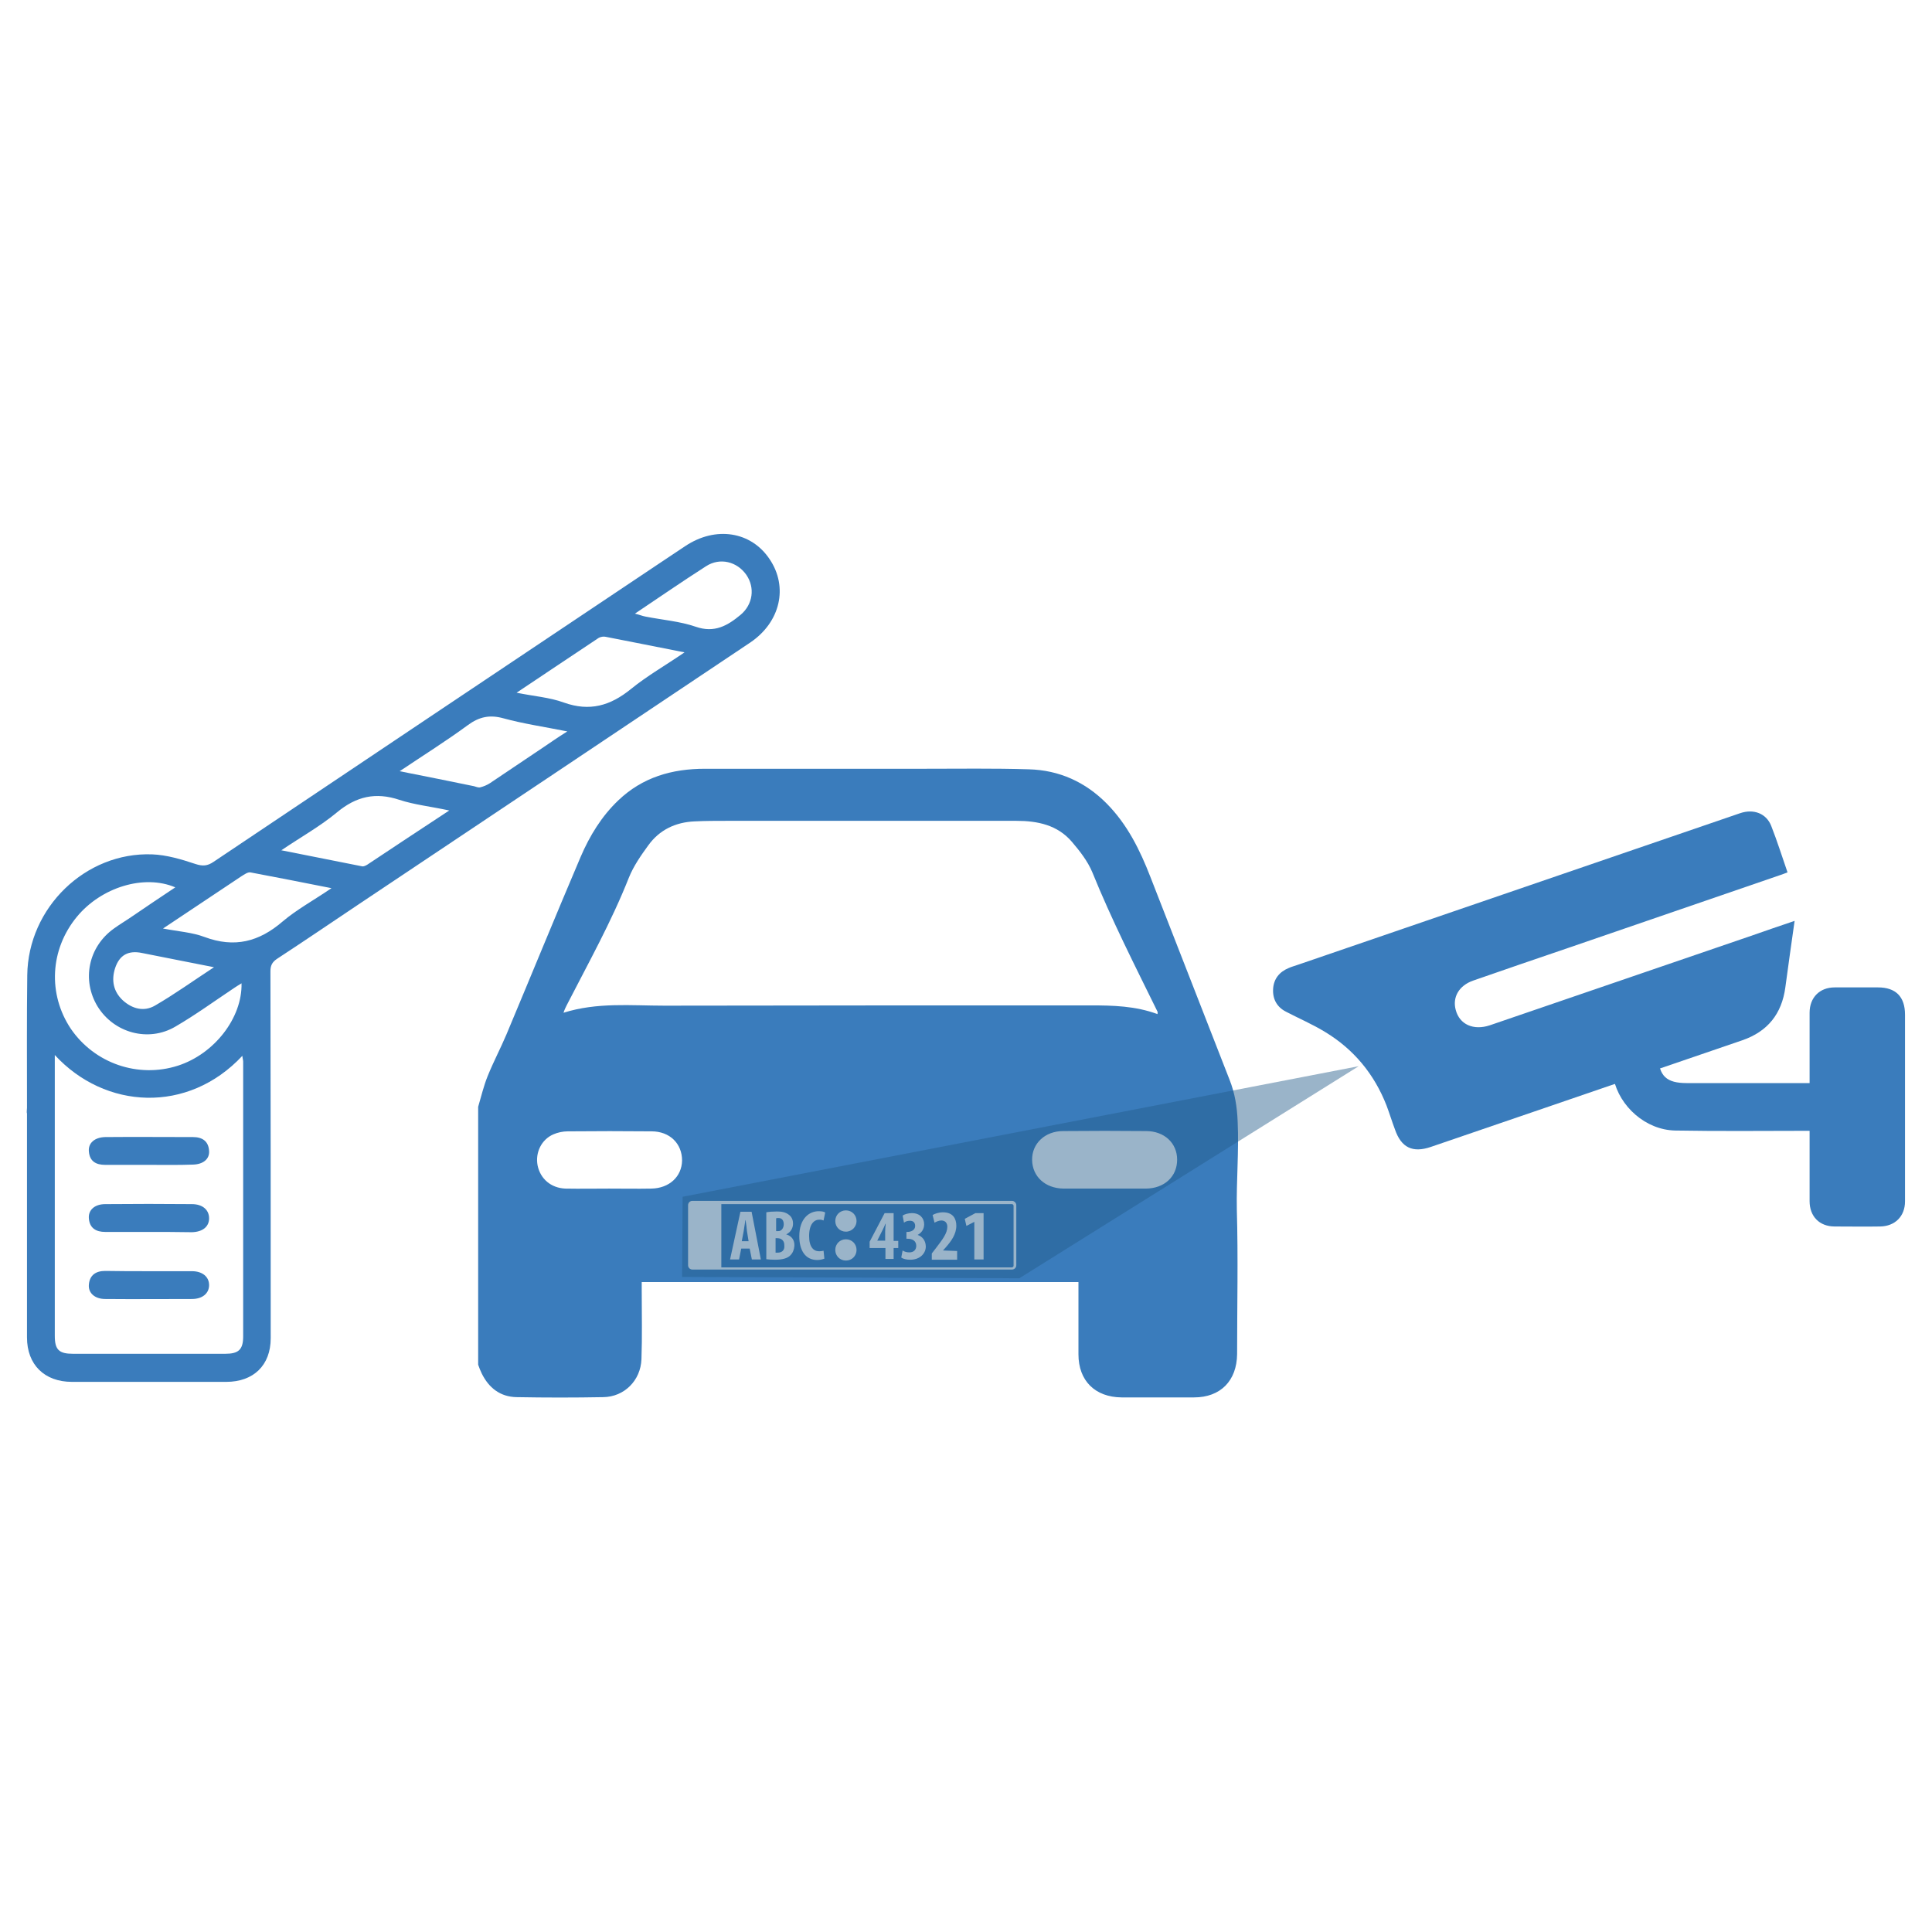
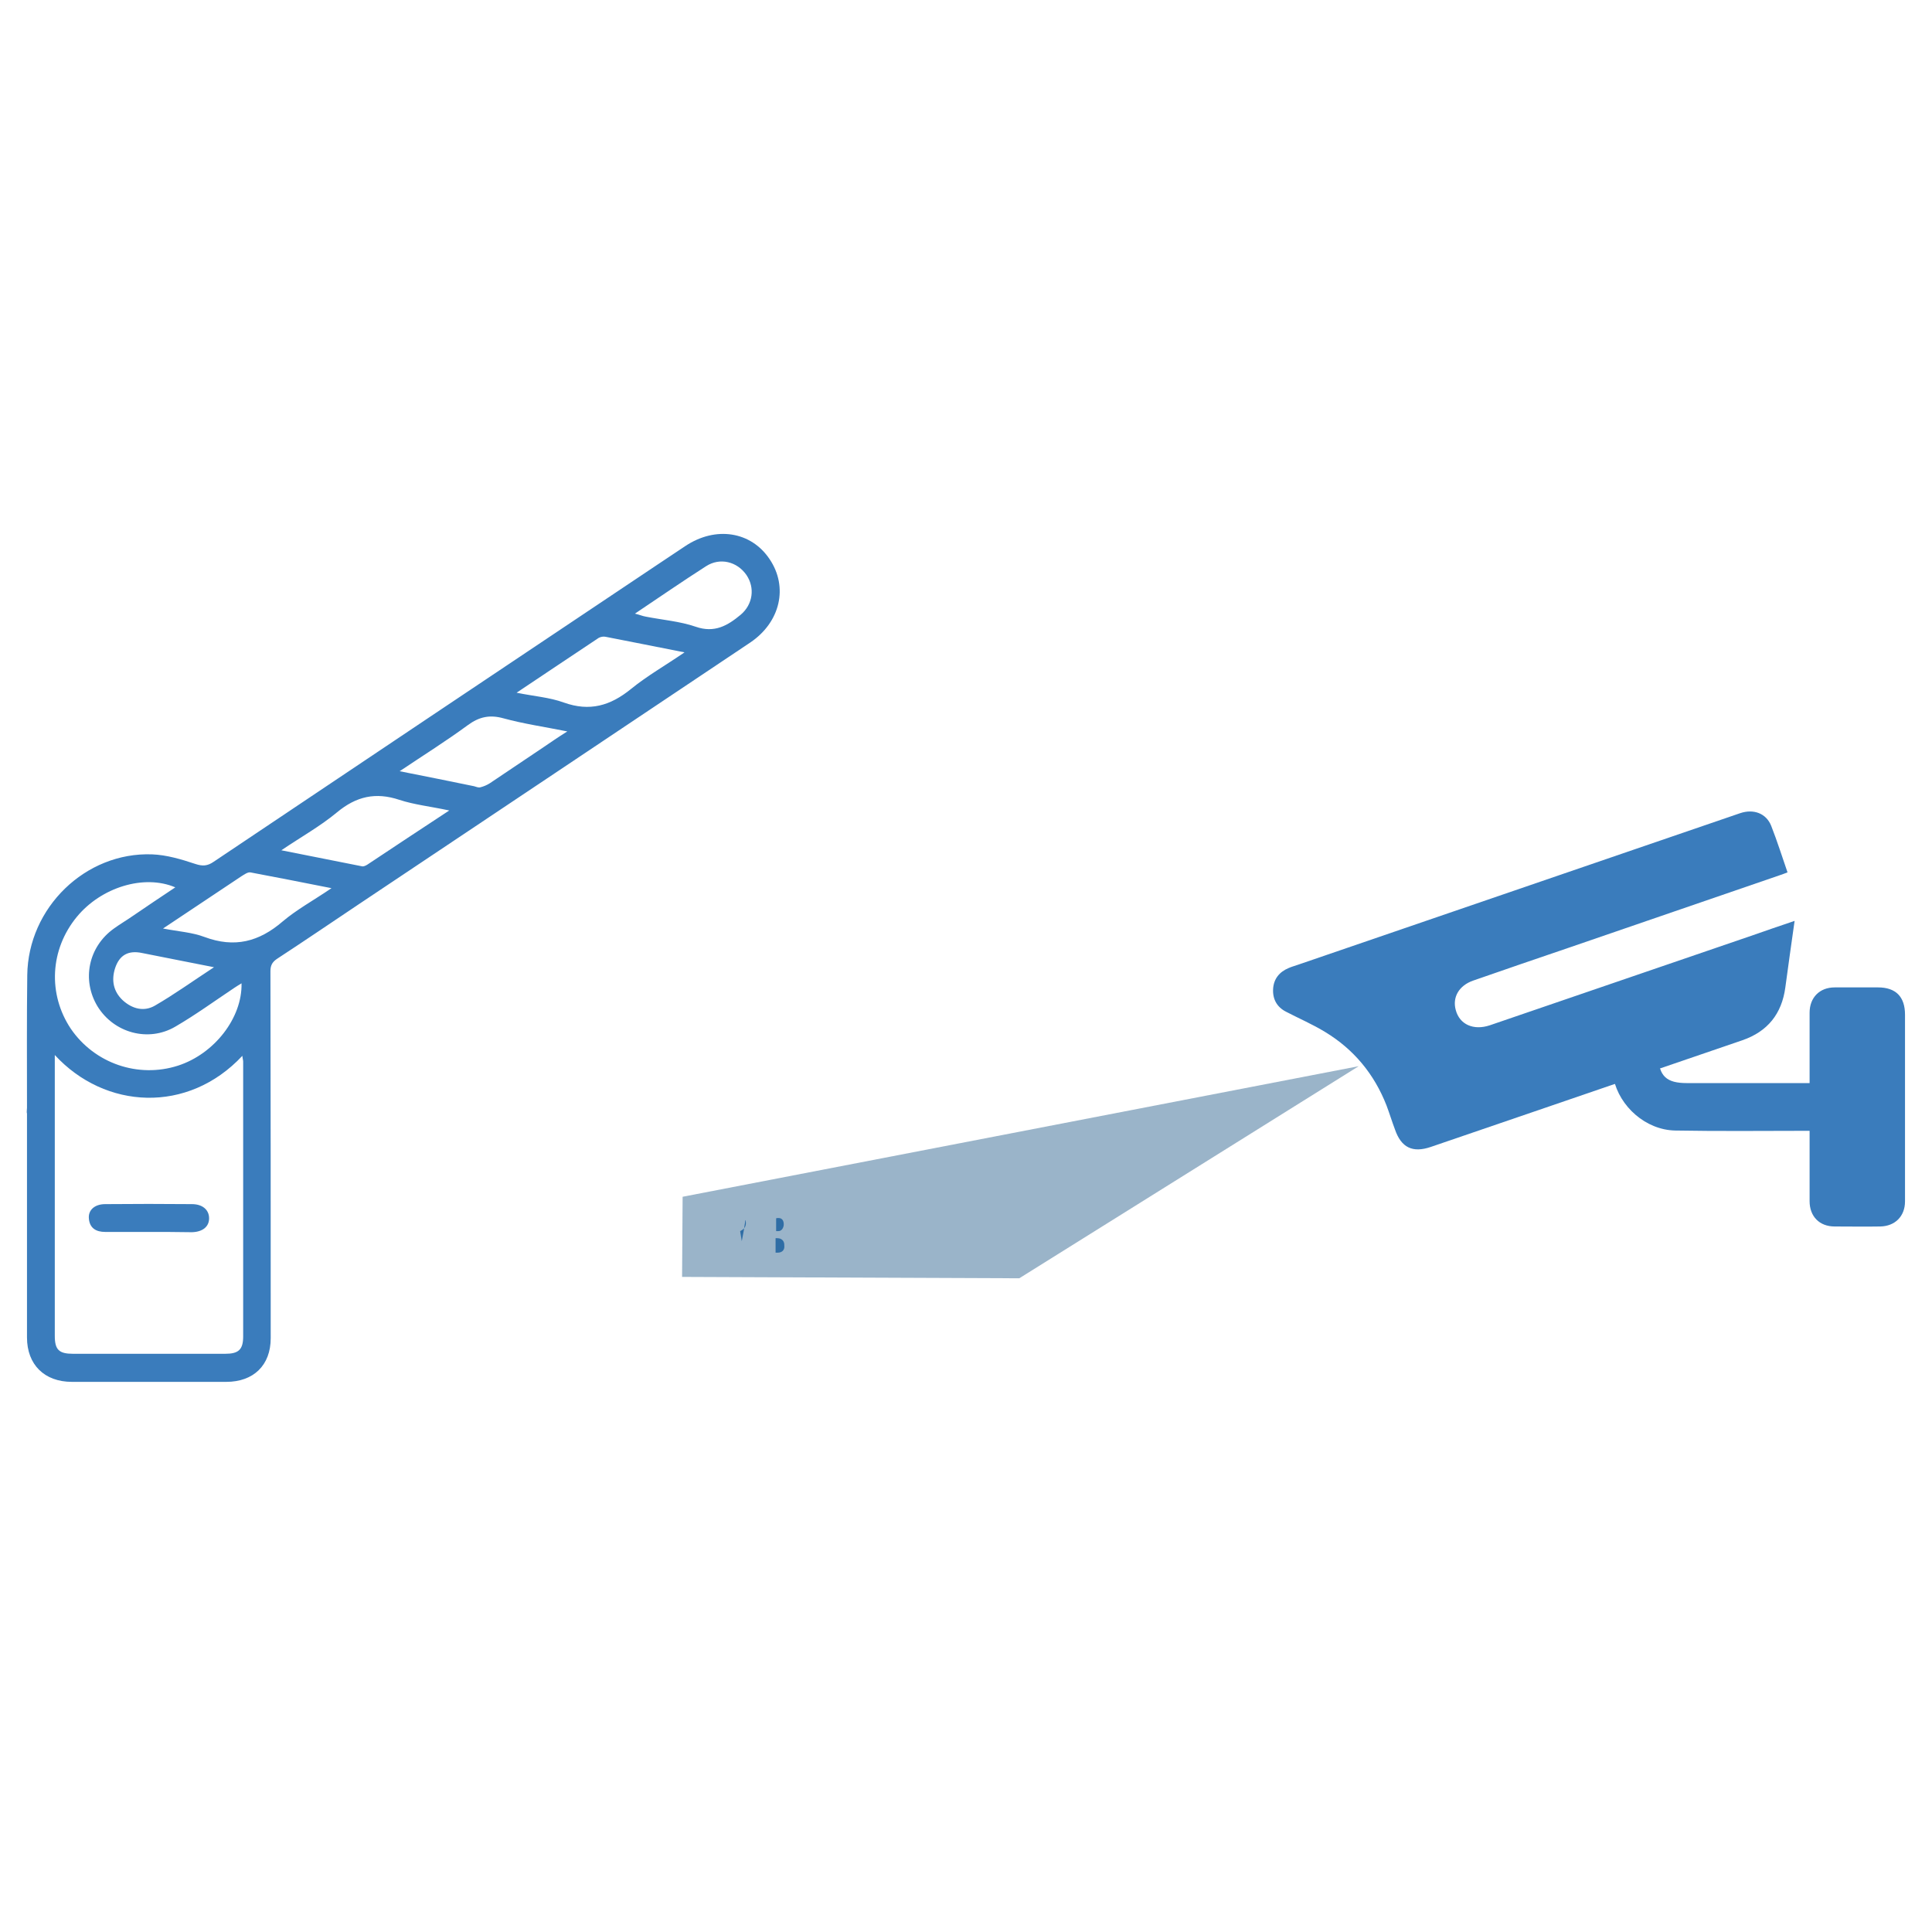
<svg xmlns="http://www.w3.org/2000/svg" version="1.1" id="Layer_1" x="0px" y="0px" viewBox="0 0 708.7 708.7" style="enable-background:new 0 0 708.7 708.7;" xml:space="preserve">
  <style type="text/css">
	.st0{fill:#3A7CBC;}
	.st1{opacity:0.46;fill:#245B89;}
</style>
  <g>
    <g>
-       <path class="st0" d="M323.6,451.5l-1.8,3.6h2.9v-3.4c0-0.8,0.1-1.8,0.2-2.8h-0.1C324.4,449.8,324.1,450.6,323.6,451.5z" />
-       <path class="st0" d="M273.5,447.6h-0.1c-0.1,1.1-0.5,3-0.6,4l-0.7,3.7h2.5l-0.6-3.7C273.9,450.5,273.7,448.8,273.5,447.6z" />
+       <path class="st0" d="M273.5,447.6h-0.1c-0.1,1.1-0.5,3-0.6,4l-0.7,3.7l-0.6-3.7C273.9,450.5,273.7,448.8,273.5,447.6z" />
      <path class="st0" d="M287.5,449.1c0-1.3-0.6-2.3-1.9-2.3c-0.3,0-0.7,0-0.9,0.1v4.7h0.7C286.6,451.7,287.5,450.5,287.5,449.1z" />
      <path class="st0" d="M285.2,454.2h-0.7v5.3c0.2,0,0.6,0,0.8,0c1.5,0,2.6-0.9,2.4-2.6C287.8,455.1,286.6,454.2,285.2,454.2z" />
-       <path class="st0" d="M454,411.4c-0.2-5.3-1-10.4-3-15.4c-9.7-24.8-19.3-49.5-29-74.3c-3.8-9.8-8.4-19.2-16-26.9    c-7.9-8-17.5-12.3-28.6-12.6c-12.9-0.4-25.7-0.2-38.6-0.2c-26.7,0-53.5,0-80.2,0c-12.1,0-22.9,3.1-31.8,11.6    c-6.1,5.8-10.5,13-13.8,20.7c-9.2,21.6-18.1,43.4-27.2,65.1c-2.2,5.2-4.8,10.1-6.9,15.3c-1.5,3.7-2.4,7.6-3.5,11.3    c0,31.5,0,63.1,0,94.6c0.4,1.1,0.8,2.2,1.3,3.2c2.6,5.3,6.8,8.6,12.8,8.7c10.6,0.2,21.2,0.2,31.8,0c7.7-0.1,13.7-6.1,14-13.9    c0.3-8.3,0.1-16.7,0.1-25c0-1.1,0-2.1,0-3.3c53.5,0,106.6,0,160.2,0c0,1,0,1.9,0,2.9c0,7.9,0,15.8,0,23.6    c0,9.7,6.1,15.7,15.8,15.8c8.9,0,17.8,0,26.6,0c9.7,0,15.7-6.1,15.8-15.9c0-17.7,0.4-35.4-0.1-53C453.5,433,454.5,422.3,454,411.4    z M207.9,368.7c7.9-15.4,16.4-30.6,22.8-46.8c1.7-4.2,4.4-8.1,7.1-11.8c4.1-5.7,10-8.5,17-8.8c4-0.2,8-0.2,12-0.2    c35.3,0,70.7,0,106,0c7.8,0,15.1,1.5,20.4,7.7c2.9,3.4,5.8,7.1,7.5,11.2c7.1,17.5,15.6,34.2,23.9,51.1c0.1,0.1,0,0.3,0,0.9    c-8.1-3-16.3-3.2-24.6-3.2c-52.1,0-104.2,0-156.3,0.1c-12.3,0-24.6-1.3-37,2.6C207.1,370.3,207.5,369.5,207.9,368.7z M238.9,436    c-5.2,0.1-10.3,0-15.5,0c0,0,0,0,0,0c-5.3,0-10.7,0.1-16,0c-5.3-0.2-9.2-3.6-10.2-8.5c-0.9-4.7,1.4-9.5,5.8-11.4    c1.6-0.7,3.5-1.1,5.3-1.1c10.2-0.1,20.5-0.1,30.7,0c6.7,0,11.2,4.5,11.2,10.7C250.1,431.6,245.5,435.9,238.9,436z M372.8,464.1    c0,0.9-0.7,1.6-1.6,1.6H254c-0.9,0-1.6-0.7-1.6-1.6v-22c0-0.9,0.7-1.6,1.6-1.6h117.2c0.9,0,1.6,0.8,1.6,1.6V464.1z M420.2,436    c-5.1,0-10.1,0-15.2,0c-5,0-10,0-14.9,0c-6.7-0.1-11.4-4.4-11.5-10.5c-0.1-6,4.7-10.6,11.4-10.6c10.1-0.1,20.3-0.1,30.4,0    c6.7,0,11.4,4.4,11.4,10.5C431.8,431.6,427.1,436,420.2,436z" />
-       <path class="st0" d="M371.2,441.7H264.6v23.2h106.6c0.3,0,0.6-0.3,0.6-0.6v-22C371.8,441.9,371.4,441.7,371.2,441.7z M275.8,462    l-0.8-4h-3.1l-0.8,4h-3.3l3.8-17.5h4.1l3.4,17.5H275.8z M290,460.4c-1,1.1-2.8,1.7-5.7,1.7c-1.4,0-2.4-0.1-3.2-0.2v-17.2    c1-0.2,2.4-0.3,3.9-0.3c1.6,0,3.2,0.2,4.5,1.3c1,0.8,1.4,1.9,1.4,3.2c0,1.5-0.8,3.1-2.5,3.9c2.1,0.6,3.1,2.2,3,4.2    C291.3,458.4,290.8,459.6,290,460.4z M300.5,459c0.6,0,1.1-0.1,1.6-0.2l0.3,2.9c-0.5,0.2-1.5,0.5-2.6,0.5c-4.5,0-6.6-3.7-6.6-8.7    c0-6.6,3.7-9.2,7.1-9.2c1.3,0,2.1,0.2,2.4,0.5l-0.6,2.9c-0.5-0.2-0.8-0.3-1.6-0.3c-1.9,0-3.7,1.7-3.7,6    C296.8,457.4,298.4,459,300.5,459z M310.3,462.4c-2.2,0-3.9-1.7-3.9-3.9c0-2.2,1.7-3.9,3.9-3.9c2.2,0,3.9,1.7,3.9,3.9    C314.2,460.7,312.5,462.4,310.3,462.4z M310.3,451.8c-2.2,0-3.9-1.7-3.9-3.9c0-2.2,1.7-3.9,3.9-3.9c2.2,0,3.9,1.7,3.9,3.9    C314.2,450,312.5,451.8,310.3,451.8z M329.5,457.8h-1.7v4h-3v-4h-5.8v-2.3l5.5-10.5h3.3v10.2h1.7V457.8z M333.9,462.1    c-1.4,0-2.6-0.3-3.3-0.8l0.5-2.6c0.7,0.5,1.6,0.7,2.5,0.7c1.6,0,2.5-1,2.5-2.4c0-1.8-1.4-2.6-3.1-2.6h-0.5v-2.5h0.3    c1.3,0,2.9-0.6,2.9-2.2c0-1.3-0.8-1.9-1.9-1.9c-0.8,0-1.6,0.2-2.2,0.7l-0.5-2.6c0.7-0.5,2.1-0.9,3.4-0.9c3,0,4.5,1.9,4.5,4.1    c0,1.7-0.9,3.1-2.4,3.9c1.6,0.5,2.9,1.9,3,4.1C339.7,459.6,337.6,462.1,333.9,462.1z M351.1,462.1h-9.3v-2.3l1.7-2.2    c2.2-2.9,4-5.2,4-7.6c0-1.4-0.8-2.3-2.2-2.3c-1,0-1.9,0.5-2.5,0.8l-0.7-2.8c0.8-0.5,2.3-1,3.8-1c3.8,0,4.9,2.5,4.9,4.9    c0,3.2-1.9,5.7-3.9,8l-1,1.1l5.2,0.2V462.1z M360.8,462h-3.4v-13.8l-2.9,1.5l-0.6-2.6l3.9-2.1h3V462z" />
    </g>
    <path class="st0" d="M282.3,205.1c-6.8-10.2-19.8-12.2-30.9-4.8c-3.3,2.2-6.6,4.4-9.9,6.6c-54.4,36.4-108.7,72.7-163.1,109.2   c-2.3,1.6-4.1,1.7-6.8,0.8c-5.1-1.7-10.5-3.3-15.8-3.5C31.3,312.5,10.3,333,10,357.7c-0.2,15.9-0.1,31.8-0.1,47.7c0,0.3,0,0.6,0,1   c0,0.7-0.2,1.6,0,2.1c0,20.2,0,73,0,82.1c0,10,6.4,16.3,16.5,16.3c18.9,0,37.7,0,56.6,0c10,0,16.3-6.1,16.3-16   c0-44.9,0-89.8-0.1-134.6c0-2.1,0.6-3.3,2.3-4.5c10.1-6.6,20.1-13.4,30.1-20.1c47.9-32,95.8-64,143.6-96   C286.3,228.2,289.2,215.3,282.3,205.1z M28.2,336.3c8.9-10.8,24.6-15.7,36.1-10.8c-5.4,3.6-10.5,7-15.6,10.5   c-2.3,1.6-4.7,3-6.9,4.6c-9.4,6.7-11.9,18.9-6,28.6c6,9.7,18.6,13.2,28.5,7.4c7.4-4.3,14.4-9.4,21.6-14.2c0.8-0.5,1.5-1,2.7-1.7   c0.3,12.7-10,25.9-23.3,30.2c-14.6,4.7-30.6-0.8-39.3-13.5C17.5,364.7,18.3,348.3,28.2,336.3z M52.2,349.6   c8.4,1.7,16.8,3.3,26.3,5.2c-7.8,5.1-14.6,10-21.7,14.1c-4,2.3-8.3,1.2-11.8-2c-3.4-3.2-4.2-7.3-2.8-11.7   C43.8,350.3,47.1,348.5,52.2,349.6z M89.2,490.2c0,4.9-1.7,6.4-6.6,6.4c-18.6,0-37.2,0-55.8,0c-5.2,0-6.7-1.5-6.7-6.6   c0-9.8,0-72.7,0-86.7c0-5.2,0-10.5,0-16.3c18.4,20,48.8,21.7,68.8,0.3c0.1,1.1,0.3,1.6,0.3,2.1C89.2,423,89.2,456.6,89.2,490.2z    M103.7,338c-8.7,7.5-17.7,9.8-28.7,5.7c-4.5-1.7-9.5-2-15.2-3.1c4.8-3.2,8.8-5.9,12.9-8.6c5.3-3.5,10.6-7.1,15.9-10.6   c1-0.6,2.2-1.5,3.2-1.4c9.6,1.8,19.2,3.7,29.8,5.8C115,330.3,108.9,333.6,103.7,338z M134.7,317.2c-0.5,0.3-1.3,0.7-1.8,0.6   c-9.6-1.9-19.1-3.8-29.7-5.9c7.4-5,14.4-8.9,20.4-13.9c7.1-5.9,14.2-7.5,22.9-4.6c5.5,1.8,11.3,2.4,18.3,3.9   C154.1,304.3,144.5,310.7,134.7,317.2z M199.5,274c-6.6,4.4-13.2,8.9-19.8,13.3c-1.1,0.7-2.3,1.2-3.5,1.5c-0.7,0.2-1.6-0.2-2.3-0.4   c-8.8-1.8-17.6-3.6-27.3-5.5c8.8-5.9,17.1-11.1,25-16.9c4.2-3.1,8.1-3.9,13.1-2.5c7.3,2,14.9,3.1,23.4,4.8   C204.6,270.5,202,272.3,199.5,274z M231.5,252.7c-7.6,6.2-15.2,8.4-24.7,5c-5.2-1.9-11-2.3-17.3-3.6c10.5-7,20.3-13.6,30.1-20.1   c0.7-0.4,1.8-0.6,2.6-0.4c9.3,1.8,18.7,3.7,28.9,5.7C244.1,244.1,237.4,247.9,231.5,252.7z M271.7,225.5c-4.8,4-9.6,6.8-16.5,4.4   c-5.8-2-12.2-2.5-18.3-3.7c-1.2-0.2-2.3-0.7-4-1.1c9.1-6.1,17.5-11.9,26.1-17.4c5.1-3.3,11.4-1.7,14.8,3.2   C277,215.6,276.2,221.7,271.7,225.5z" />
    <path class="st0" d="M54.1,451.9c-5.2,0-10.3,0-15.5,0c-3.4,0-5.7-1.4-6-4.9c-0.3-3.1,2.1-5.3,6-5.3c10.6-0.1,21.2-0.1,31.8,0   c3.9,0,6.3,2.1,6.3,5.2c0,3.1-2.4,5-6.3,5.1C65,451.9,59.6,451.9,54.1,451.9z" />
-     <path class="st0" d="M54.5,466.3c5.3,0,10.6,0,15.9,0c3.9,0,6.3,2.1,6.3,5.1c0,3-2.4,5.1-6.3,5.1c-10.6,0-21.2,0.1-31.8,0   c-3.8,0-6.3-2.2-6-5.3c0.3-3.5,2.6-5,6-5C43.9,466.3,49.2,466.3,54.5,466.3z" />
-     <path class="st0" d="M54.5,427.3c-5.3,0-10.6,0-15.9,0c-3.4,0-5.7-1.3-6-4.9c-0.3-3.1,2.1-5.2,6-5.3c10.7-0.1,21.4,0,32.2,0   c3.4,0,5.7,1.5,5.9,5.1c0.2,3-2.2,4.9-5.9,5C65.4,427.4,60,427.3,54.5,427.3z" />
    <path class="st0" d="M658.3,337.8c-5.7,1.9-10.8,3.7-16,5.5c-31.9,10.9-63.9,21.9-95.8,32.8c-6,2-11.1-0.3-12.5-5.6   c-1.3-4.7,1.2-9,6.4-10.8c11.7-4.1,23.5-8.1,35.2-12.1c25.8-8.9,51.6-17.7,77.4-26.6c0.9-0.3,1.7-0.6,2.7-1c-2-5.8-3.8-11.5-6-17.1   c-1.8-4.5-6.4-6.3-11.4-4.6c-13.1,4.5-26.3,9-39.4,13.5c-40.9,14-81.9,28.1-122.8,42.1c-1.1,0.4-2.3,0.7-3.4,1.2   c-3.4,1.4-5.5,4-5.7,7.7c-0.2,3.7,1.4,6.6,4.7,8.3c4.8,2.5,9.7,4.6,14.3,7.4c10.6,6.4,18.1,15.5,22.6,27c1.1,2.9,2,5.9,3.1,8.8   c2.3,6.7,6.5,8.7,13.2,6.4c28.2-9.6,56.3-19.3,84.4-28.9c9.9-3.4,19.9-6.8,29.8-10.2c9.3-3.2,14.5-9.7,15.8-19.4   C656,354.1,657.1,346.2,658.3,337.8z" />
    <path class="st0" d="M607.9,386.3c0.1,0.5,0.2,0.7,0.3,1c0.4,7.5,3.1,10,10.6,10c15,0,30,0,45,0c0-8.6,0-17.2,0-25.8   c0-5.6,3.7-9.3,9.2-9.3c5.3,0,10.6,0,15.9,0c6.5,0,9.9,3.4,9.9,10c0,11.2,0,22.5,0,33.7c0,11.6,0,23.2,0,34.8   c0,5.5-3.7,9.1-9.1,9.2c-5.6,0.1-11.1,0-16.7,0c-5.6,0-9.2-3.7-9.2-9.3c0-8.6,0-17.2,0-25.8c-16.6,0-32.9,0.2-49.3-0.1   c-10.8-0.2-20.4-8.8-22.6-19C597.1,392.6,602.5,389.5,607.9,386.3z" />
    <polygon class="st1" points="250.4,439 250.2,468.4 373.9,468.9 498.4,391.1  " />
  </g>
</svg>